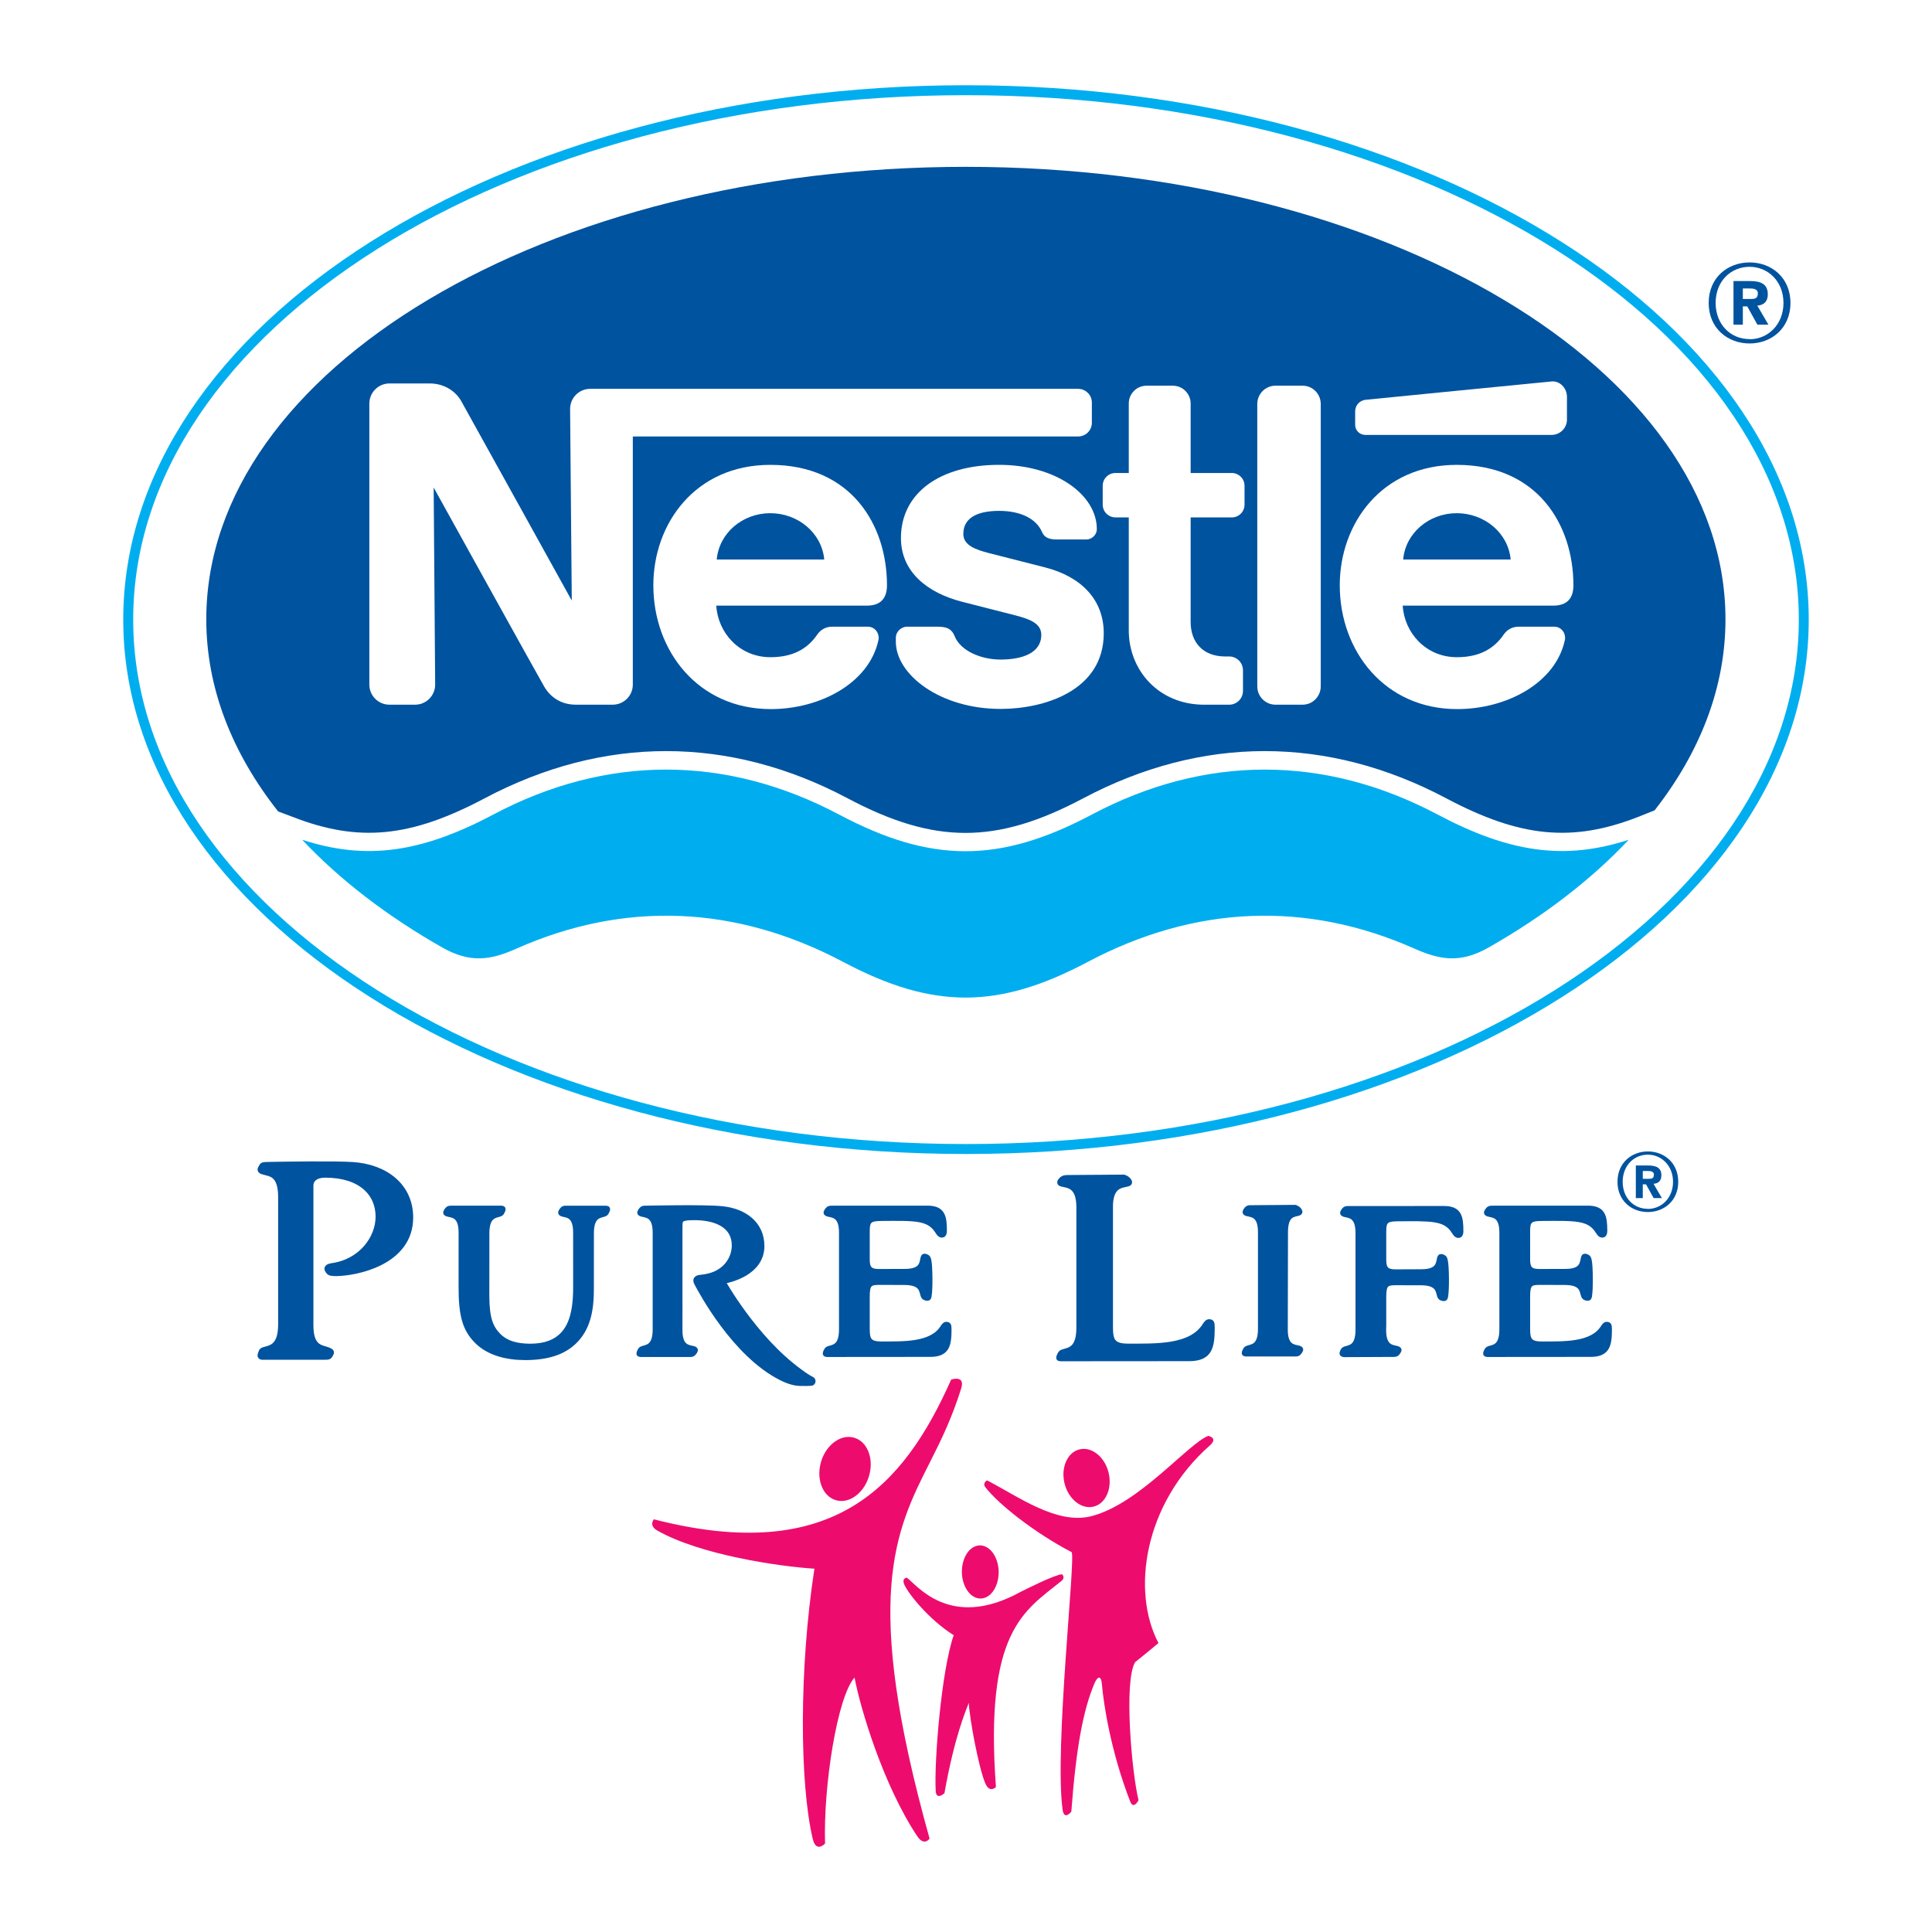
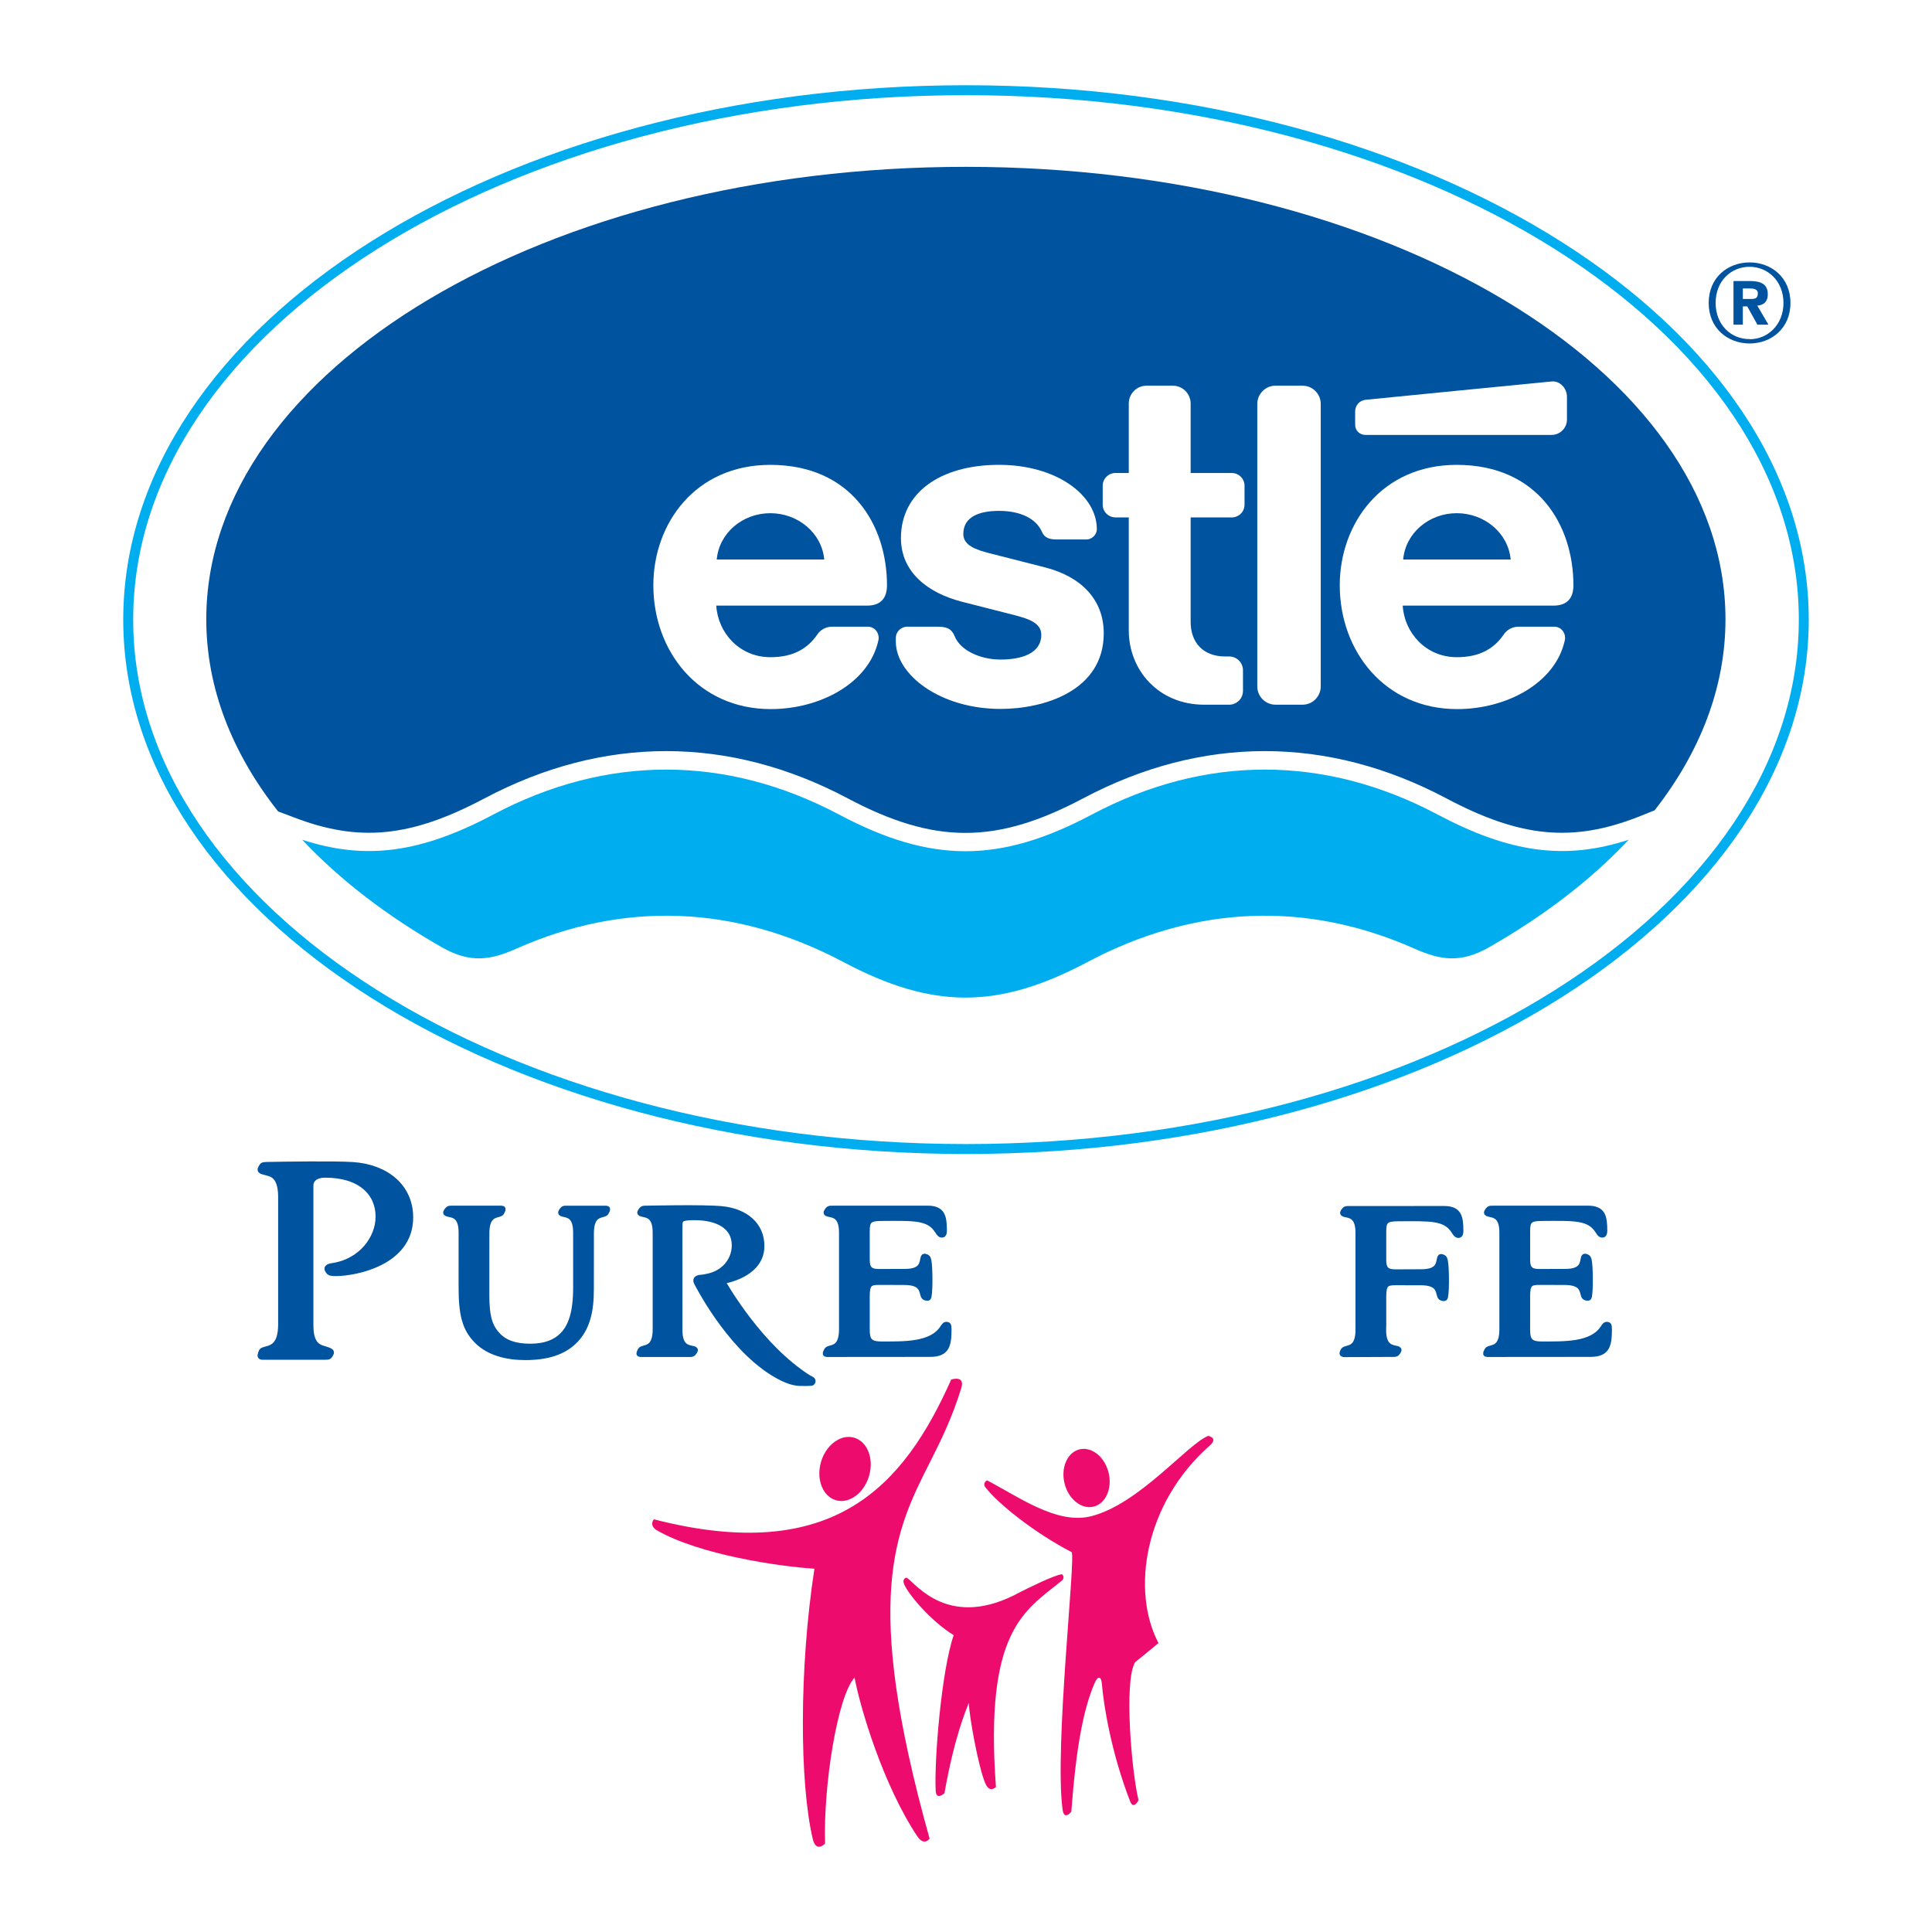
<svg xmlns="http://www.w3.org/2000/svg" version="1.0" id="Layer_1" x="0px" y="0px" width="192.756px" height="192.756px" viewBox="0 0 192.756 192.756" enable-background="new 0 0 192.756 192.756" xml:space="preserve">
  <g>
    <polygon fill-rule="evenodd" clip-rule="evenodd" fill="#FFFFFF" points="0,0 192.756,0 192.756,192.756 0,192.756 0,0  " />
    <path fill-rule="evenodd" clip-rule="evenodd" fill="#00539F" d="M173.883,29.827v-1.047h0.656c0.356,0,0.841,0.033,0.841,0.481   c0,0.481-0.248,0.566-0.668,0.566H173.883L173.883,29.827z M173.883,30.568h0.442l1.011,1.825h1.1l-1.11-1.901   c0.576-0.042,1.046-0.334,1.046-1.136c0-0.996-0.662-1.317-1.788-1.317h-1.634v4.354h0.934V30.568L173.883,30.568z M178.634,30.224   c0-2.556-1.929-4.043-4.073-4.043c-2.16,0-4.085,1.487-4.085,4.043c0,2.556,1.925,4.044,4.085,4.044   C176.705,34.268,178.634,32.78,178.634,30.224L178.634,30.224z M177.938,30.222c0,2.166-1.556,3.623-3.377,3.623v-0.014   c-1.876,0.014-3.392-1.443-3.392-3.609c0-2.169,1.516-3.603,3.392-3.603C176.383,26.62,177.938,28.053,177.938,30.222   L177.938,30.222z" />
    <path fill-rule="evenodd" clip-rule="evenodd" fill="#00539F" stroke="#00539F" stroke-width="0.558" stroke-miterlimit="2.613" d="   M35.176,116.215c-1.82-0.117-6.756-0.041-8.555-0.007c-0.488,0.012-0.432,0.063-0.606,0.353c-0.157,0.269,0.189,0.319,0.369,0.374   c0.562,0.178,1.619,0.156,1.645,2.417v12.774c0,2.357-1.097,2.352-1.734,2.566c-0.221,0.071-0.213,0.208-0.28,0.37   c-0.087,0.21-0.042,0.315,0.159,0.324c0.202,0.007,6.226,0,6.226,0c0.468,0,0.436-0.044,0.6-0.324   c0.127-0.211-0.047-0.271-0.294-0.37c-0.63-0.252-1.716-0.165-1.716-2.461v-13.943c0-0.611,0.482-1.065,1.437-1.071   c3.532-0.009,5.325,1.806,5.325,4.164c0,2.153-1.693,4.482-4.57,4.913c-0.464,0.067-0.747,0.207-0.32,0.643   c0.06,0.06,0.311,0.104,0.683,0.1c1.892-0.015,7.392-1.033,7.4-5.56C40.95,118.381,38.502,116.427,35.176,116.215L35.176,116.215z" />
    <path fill-rule="evenodd" clip-rule="evenodd" fill="#00539F" stroke="#00539F" stroke-width="0.558" stroke-miterlimit="2.613" d="   M60.481,120.572h-4.065c-0.195,0-0.243,0.041-0.403,0.281c-0.095,0.146-0.037,0.207,0.104,0.246   c0.469,0.132,1.343,0.09,1.343,1.864l0.002,5.497c0,2.482-0.483,3.863-1.32,4.729c-0.693,0.716-1.715,1.152-3.24,1.152   c-1.393,0-2.472-0.323-3.206-1.085c-0.798-0.825-1.154-1.778-1.154-4.04c0-1.249,0.005-6.174,0.005-6.174   c0-1.785,0.833-1.78,1.317-1.941c0.167-0.059,0.184-0.162,0.245-0.284c0.088-0.171,0.091-0.237-0.058-0.246H44.96   c-0.198,0-0.25,0.041-0.416,0.281c-0.101,0.146-0.038,0.207,0.108,0.246c0.484,0.132,1.381,0.09,1.381,1.864l-0.001,5.462   c0,2.736,0.352,4.133,1.538,5.338c1.187,1.209,2.985,1.655,4.835,1.655c2.222,0,3.763-0.533,4.825-1.535   c1.416-1.334,1.741-3.183,1.741-5.259l0.004-5.581c0-1.785,0.831-1.78,1.317-1.941c0.167-0.059,0.184-0.162,0.246-0.284   C60.625,120.647,60.63,120.581,60.481,120.572L60.481,120.572z" />
    <path fill-rule="evenodd" clip-rule="evenodd" fill="#00539F" stroke="#00539F" stroke-width="0.558" stroke-miterlimit="2.613" d="   M67.81,122.277c0-0.653,0.147-0.82,1.474-0.82c2.258,0,4.004,0.851,4.004,2.786c0,1.251-0.751,2.459-2.16,2.965   c-0.349,0.127-0.861,0.229-1.188,0.254c-0.483,0.037-0.582,0.222-0.409,0.548c0.394,0.739,3.739,7.094,8.436,9.447   c0.75,0.375,1.342,0.521,1.798,0.537c0.49,0.015,0.918,0.009,1.178-0.011c0.126-0.009,0.243-0.258,0.028-0.363   c-0.32-0.153-0.656-0.377-1.219-0.79c-4.533-3.307-7.682-9.006-7.682-9.006c0.872-0.146,3.915-0.896,3.915-3.512   c0-2.144-1.667-3.459-3.942-3.689c-1.869-0.188-7.483-0.051-7.72-0.051c-0.2,0-0.251,0.041-0.417,0.281   c-0.1,0.146-0.038,0.207,0.107,0.246c0.483,0.132,1.383,0.09,1.383,1.864v9.672c0,1.785-0.833,1.782-1.314,1.945   c-0.167,0.058-0.186,0.159-0.248,0.278c-0.085,0.177-0.092,0.242,0.059,0.249h4.989c0.202,0,0.252-0.04,0.419-0.279   c0.099-0.148,0.037-0.209-0.109-0.247c-0.484-0.13-1.383-0.091-1.383-1.865V122.277L67.81,122.277z" />
    <path fill-rule="evenodd" clip-rule="evenodd" fill="#00539F" stroke="#00539F" stroke-width="0.558" stroke-miterlimit="2.613" d="   M160.357,132.161c-0.172-0.031-0.286,0.126-0.402,0.312c-1.118,1.751-3.922,1.643-6.186,1.643c-1.467,0-1.387-0.739-1.387-2.013   v-2.75c0-1.192,0.226-1.438,1.164-1.438l2.553,0.008c1.783,0,1.747,0.83,1.911,1.315c0.056,0.167,0.119,0.204,0.281,0.245   c0.255,0.066,0.242-0.073,0.263-0.18c0.131-0.723,0.095-2.988-0.017-3.498c-0.05-0.216-0.055-0.331-0.281-0.414   c-0.164-0.061-0.208-0.038-0.246,0.107c-0.13,0.483-0.058,1.381-1.833,1.381l-2.611,0.009c-0.873,0-1.184-0.312-1.184-1.194v-2.888   c0-0.988,0.229-1.263,1.39-1.269c3.335-0.019,4.774-0.109,5.652,1.266c0.151,0.229,0.246,0.396,0.453,0.396   c0.072,0,0.202-0.055,0.202-0.405c0-1.435-0.171-2.227-1.664-2.227l-9.615,0.005c-0.201,0-0.25,0.041-0.416,0.281   c-0.103,0.147-0.037,0.208,0.106,0.246c0.484,0.132,1.381,0.09,1.381,1.866v9.67c0,1.787-0.829,1.782-1.314,1.945   c-0.167,0.058-0.187,0.159-0.247,0.28c-0.087,0.175-0.093,0.24,0.059,0.247l10.318-0.009c1.67,0,1.856-0.884,1.856-2.488   C160.544,132.194,160.476,132.182,160.357,132.161L160.357,132.161z" />
    <path fill-rule="evenodd" clip-rule="evenodd" fill="#00539F" stroke="#00539F" stroke-width="0.558" stroke-miterlimit="2.613" d="   M94.468,132.161c-0.169-0.031-0.281,0.126-0.4,0.312c-1.115,1.751-3.922,1.643-6.183,1.643c-1.47,0-1.39-0.739-1.39-2.013v-2.75   c0-1.192,0.227-1.438,1.164-1.438l2.555,0.008c1.785,0,1.747,0.83,1.91,1.315c0.055,0.167,0.12,0.204,0.279,0.245   c0.261,0.066,0.246-0.073,0.263-0.18c0.136-0.723,0.096-2.988-0.016-3.498c-0.049-0.216-0.054-0.331-0.282-0.414   c-0.165-0.061-0.204-0.038-0.243,0.107c-0.132,0.483-0.059,1.381-1.833,1.381l-2.613,0.009c-0.874,0-1.184-0.312-1.184-1.194   v-2.888c0-0.988,0.227-1.263,1.39-1.269c3.335-0.019,4.775-0.109,5.655,1.266c0.146,0.229,0.245,0.396,0.449,0.396   c0.072,0,0.204-0.055,0.204-0.405c0-1.435-0.172-2.227-1.664-2.227l-9.615,0.005c-0.202,0-0.251,0.041-0.417,0.281   c-0.102,0.147-0.038,0.208,0.107,0.246c0.484,0.132,1.383,0.09,1.383,1.866v9.67c0,1.787-0.831,1.782-1.317,1.945   c-0.164,0.058-0.184,0.159-0.247,0.28c-0.087,0.175-0.089,0.24,0.059,0.247l10.32-0.009c1.667,0,1.854-0.884,1.854-2.488   C94.655,132.194,94.589,132.182,94.468,132.161L94.468,132.161z" />
-     <path fill-rule="evenodd" clip-rule="evenodd" fill="#00539F" stroke="#00539F" stroke-width="0.525" stroke-miterlimit="2.613" d="   M110.774,120.439c0-2.211,1.116-2.158,1.72-2.322c0.178-0.049,0.258-0.123,0.134-0.307c-0.207-0.299-0.527-0.355-0.527-0.355   l-5.569,0.04c-0.25,0-0.523,0.021-0.729,0.321c-0.127,0.183-0.049,0.256,0.129,0.307c0.605,0.162,1.72,0.111,1.72,2.321v12.032   c0,2.222-1.034,2.216-1.634,2.42c-0.21,0.068-0.229,0.197-0.309,0.348c-0.104,0.217-0.111,0.299,0.074,0.307l12.84-0.01   c2.073,0,2.308-1.103,2.308-3.095c0-0.52-0.086-0.537-0.232-0.562c-0.216-0.039-0.352,0.154-0.501,0.386   c-1.388,2.182-4.878,2.046-7.696,2.046c-1.824,0-1.723-0.919-1.723-2.505v-3.422v-4.554v-3.593L110.774,120.439L110.774,120.439z" />
-     <path fill-rule="evenodd" clip-rule="evenodd" fill="#00539F" stroke="#00539F" stroke-width="0.558" stroke-miterlimit="2.613" d="   M124.715,120.523l4.478-0.034c0,0,0.258,0.047,0.423,0.289c0.102,0.147,0.036,0.208-0.107,0.246   c-0.482,0.131-1.285,0.128-1.285,1.904l-0.02,9.738c0,1.773,0.899,1.736,1.38,1.865c0.148,0.04,0.21,0.102,0.107,0.246   c-0.165,0.242-0.215,0.28-0.414,0.28h-4.992c-0.149-0.005-0.145-0.074-0.058-0.245c0.059-0.123,0.079-0.225,0.244-0.281   c0.487-0.164,1.316-0.158,1.316-1.946v-9.668c0-1.778-0.896-1.736-1.381-1.866c-0.145-0.041-0.207-0.101-0.108-0.248   C124.464,120.564,124.513,120.523,124.715,120.523L124.715,120.523z" />
    <path fill-rule="evenodd" clip-rule="evenodd" fill="#00539F" stroke="#00539F" stroke-width="0.558" stroke-miterlimit="2.613" d="   M139.088,135.1c0.2,0,0.251-0.04,0.415-0.281c0.1-0.146,0.039-0.205-0.106-0.246c-0.481-0.132-1.381-0.09-1.381-1.866l0.011-0.571   v-2.751c0-1.192,0.229-1.436,1.164-1.436l2.556,0.004c1.785,0,1.746,0.833,1.908,1.316c0.056,0.169,0.12,0.207,0.279,0.246   c0.261,0.066,0.245-0.073,0.265-0.181c0.134-0.723,0.095-2.988-0.019-3.495c-0.046-0.218-0.05-0.333-0.279-0.415   c-0.166-0.062-0.203-0.038-0.242,0.106c-0.133,0.484-0.062,1.382-1.835,1.382l-2.61,0.011c-0.876,0-1.187-0.316-1.187-1.197v-2.887   c0-0.989,0.229-1.263,1.39-1.269c3.335-0.018,4.777-0.111,5.658,1.263c0.146,0.23,0.242,0.398,0.449,0.398   c0.072,0,0.199-0.057,0.199-0.405c0-1.435-0.17-2.225-1.661-2.225l-9.616,0.006c-0.203,0-0.252,0.037-0.417,0.277   c-0.103,0.148-0.035,0.208,0.106,0.248c0.484,0.131,1.382,0.091,1.382,1.865v9.672c0,1.787-0.83,1.782-1.315,1.945   c-0.163,0.055-0.186,0.159-0.247,0.28c-0.085,0.173,0,0.222,0.152,0.229L139.088,135.1L139.088,135.1z" />
-     <path fill-rule="evenodd" clip-rule="evenodd" fill="#00539F" d="M163.901,117.612v-0.781h0.489c0.265,0,0.62,0.025,0.62,0.359   c0,0.357-0.183,0.422-0.495,0.422H163.901L163.901,117.612z M163.901,118.163h0.325l0.756,1.369h0.823l-0.832-1.424   c0.43-0.032,0.783-0.247,0.783-0.847c0-0.742-0.494-0.981-1.335-0.981h-1.214v3.252h0.693V118.163L163.901,118.163z    M167.438,117.909c0-1.913-1.429-3.03-3.033-3.03c-1.6,0-3.027,1.117-3.027,3.03c0,1.909,1.428,3.017,3.027,3.017   C166.009,120.926,167.438,119.818,167.438,117.909L167.438,117.909z M166.918,117.909c0,1.617-1.15,2.705-2.514,2.705v-0.011   c-1.393,0.011-2.509-1.077-2.509-2.694c0-1.615,1.116-2.707,2.509-2.707C165.768,115.202,166.918,116.294,166.918,117.909   L166.918,117.909z" />
    <path fill-rule="evenodd" clip-rule="evenodd" fill="#ED0C6E" d="M98.475,147.695c3.121,1.613,6.95,4.436,10.371,3.583   c4.792-1.194,9.639-7.218,11.702-8.021c0,0,1.022,0.192,0.16,0.955c-6.615,5.843-7.84,14.58-5.126,19.715   c0,0-1.696,1.413-2.325,1.901c-1.159,1.904-0.336,11.053,0.334,13.776c0,0-0.493,0.999-0.835,0.123   c-1.908-4.912-2.646-9.636-2.822-11.72c-0.065-0.807-0.405-0.844-0.743-0.046c-1.1,2.599-1.819,6.288-2.305,12.789   c0,0-0.721,0.928-0.873-0.211c-0.836-6.22,1.363-25.444,0.894-25.687c-3.702-1.924-7.33-4.819-8.594-6.467   C97.984,147.965,98.475,147.695,98.475,147.695L98.475,147.695z" />
    <path fill-rule="evenodd" clip-rule="evenodd" fill="#ED0C6E" d="M83.395,149.673c0.534,0.158,1.104,0.082,1.65-0.218   c0.768-0.421,1.373-1.22,1.66-2.195c0.287-0.975,0.208-1.977-0.21-2.746c-0.3-0.544-0.74-0.917-1.275-1.073   c-0.531-0.155-1.103-0.081-1.647,0.218c-0.771,0.421-1.376,1.221-1.66,2.195s-0.209,1.977,0.212,2.746   C82.421,149.145,82.861,149.517,83.395,149.673L83.395,149.673z" />
    <path fill-rule="evenodd" clip-rule="evenodd" fill="#ED0C6E" d="M110.602,146.915c-0.222-0.894-0.739-1.639-1.418-2.049   c-0.481-0.291-0.998-0.381-1.487-0.258c-0.488,0.121-0.901,0.438-1.19,0.922c-0.409,0.68-0.517,1.583-0.297,2.477   c0.393,1.573,1.695,2.609,2.908,2.307C110.324,150.015,110.992,148.49,110.602,146.915L110.602,146.915z" />
    <path fill-rule="evenodd" clip-rule="evenodd" fill="#ED0C6E" d="M65.575,152.701c4.294,2.444,12.176,3.588,15.68,3.808   c-1.545,10.037-1.472,21.437-0.171,26.943c0.343,1.459,1.232,0.477,1.232,0.477c-0.18-5.724,1.222-14.659,2.942-16.557   c0.575,3.055,2.855,10.713,6.251,15.822c0.7,1.051,1.235,0.243,1.235,0.243c-6.735-24.066-3.458-30.668,0.042-37.559   c1.127-2.224,2.202-4.435,3.116-7.365c0.421-1.359-1.002-0.873-1.002-0.873c-4.702,10.555-11.688,18.562-29.666,13.942   C65.234,151.583,64.699,152.201,65.575,152.701L65.575,152.701z" />
-     <path fill-rule="evenodd" clip-rule="evenodd" fill="#ED0C6E" d="M97.84,159.483c0.377-0.002,0.734-0.174,1.038-0.482   c0.487-0.5,0.771-1.319,0.758-2.191c-0.023-1.459-0.863-2.636-1.875-2.625c-0.375,0.005-0.734,0.173-1.037,0.482   c-0.486,0.501-0.77,1.321-0.758,2.191C95.989,158.319,96.827,159.496,97.84,159.483L97.84,159.483z" />
    <path fill-rule="evenodd" clip-rule="evenodd" fill="#ED0C6E" d="M94.215,178.919l0.015-0.03l0.005-0.021   c0.978-5.518,2.114-8.188,2.424-8.968c0.047,1.382,0.956,6.409,1.644,8.021c0.443,1.036,1.062,0.369,1.062,0.369   c-1.143-15.575,2.819-17.561,6.526-20.548c0.454-0.366,0.062-0.678,0.062-0.678c-0.74,0.044-3.782,1.581-4.146,1.767   c-7.106,3.908-10.425-0.84-11.348-1.431c0,0-0.509,0.059-0.24,0.686c0.396,0.923,2.487,3.522,4.931,5.058   c-1.222,3.513-1.955,12.542-1.796,15.517C93.405,179.667,94.215,178.919,94.215,178.919L94.215,178.919z" />
    <path fill-rule="evenodd" clip-rule="evenodd" fill="#FFFFFF" d="M179.964,61.819c0,29.124-37.498,52.819-83.587,52.819   c-46.089,0-83.584-23.695-83.584-52.819C12.792,32.694,50.288,9,96.377,9C142.466,9,179.964,32.694,179.964,61.819L179.964,61.819z   " />
    <path fill-rule="evenodd" clip-rule="evenodd" fill="#00AEEF" d="M12.296,61.819c0,29.398,37.719,53.315,84.081,53.315   c46.363,0,84.082-23.917,84.082-53.315S142.74,8.504,96.377,8.504C50.015,8.504,12.296,32.421,12.296,61.819L12.296,61.819z    M13.289,61.819c0-28.852,37.273-52.323,83.088-52.323c45.816,0,83.091,23.472,83.091,52.323c0,28.851-37.274,52.323-83.091,52.323   C50.562,114.143,13.289,90.67,13.289,61.819L13.289,61.819z" />
    <path fill-rule="evenodd" clip-rule="evenodd" fill="#00539F" d="M96.367,16.645c-41.854,0-75.786,20.212-75.786,45.146   c0,6.854,2.579,13.346,7.167,19.166l1.48,0.556c6.564,2.552,11.744,2.047,19.117-1.861c11.851-6.286,24.381-6.286,36.234,0   c8.67,4.597,14.816,4.597,23.485,0c11.854-6.286,24.383-6.286,36.237,0c7.383,3.915,12.572,4.416,19.149,1.848l1.631-0.652   c4.53-5.79,7.07-12.245,7.07-19.055C172.152,36.857,138.222,16.645,96.367,16.645L96.367,16.645z" />
    <path fill-rule="evenodd" clip-rule="evenodd" fill="#00AEEF" d="M143.441,81.272c-11.29-5.986-23.226-5.986-34.516,0   c-9.188,4.872-16.018,4.872-25.206,0c-11.29-5.986-23.225-5.986-34.515,0c-7.217,3.827-12.708,4.577-19.055,2.512   c3.741,3.985,8.451,7.604,13.953,10.735c2.803,1.595,4.819,1.284,7.414,0.131c10.774-4.789,21.905-4.354,32.634,1.335   c8.907,4.725,15.438,4.725,24.346,0c10.728-5.688,21.859-6.124,32.634-1.335c2.594,1.153,4.61,1.464,7.414-0.131   c5.501-3.132,10.212-6.75,13.951-10.735C156.148,85.849,150.655,85.096,143.441,81.272L143.441,81.272z" />
    <path fill-rule="evenodd" clip-rule="evenodd" fill="#FFFFFF" d="M131.77,68.481c0,1.007-0.812,1.826-1.817,1.826h-2.695   c-1.006,0-1.818-0.815-1.818-1.822l-0.001-28.18c0-1.007,0.812-1.825,1.817-1.825h2.695c1.007,0,1.819,0.814,1.819,1.822V68.481   L131.77,68.481z" />
    <path fill-rule="evenodd" clip-rule="evenodd" fill="#FFFFFF" d="M135.204,41.052v1.338c0,0.554,0.453,1.001,1.007,1.001h18.588   c0.85,0,1.537-0.684,1.537-1.532v-2.269c0-0.848-0.696-1.615-1.537-1.531c0,0-17.97,1.761-18.549,1.828   C135.581,39.963,135.204,40.495,135.204,41.052L135.204,41.052z" />
    <path fill-rule="evenodd" clip-rule="evenodd" fill="#FFFFFF" d="M122.627,70.309c0.767,0,1.386-0.616,1.386-1.383v-2.049   c0-0.767-0.622-1.382-1.388-1.382l-0.373,0.002c-2.218,0-3.461-1.396-3.461-3.445v-10.43l4.1,0.002   c0.705,0,1.276-0.568,1.276-1.275v-1.886c0-0.707-0.574-1.273-1.279-1.273h-4.097v-6.927c0-0.982-0.793-1.782-1.776-1.782h-2.626   c-0.981,0-1.771,0.795-1.771,1.776v6.933l-1.322-0.001c-0.706,0-1.279,0.567-1.279,1.272v1.886c0,0.707,0.572,1.274,1.277,1.274   h1.324V62.9c0,3.902,2.913,7.409,7.538,7.409H122.627L122.627,70.309z" />
    <path fill-rule="evenodd" clip-rule="evenodd" fill="#FFFFFF" d="M76.851,46.379c-7.475,0-11.667,5.851-11.667,12.015   c0,6.569,4.49,12.353,11.717,12.353c4.945,0,9.82-2.605,10.742-6.884c0.124-0.58-0.264-1.336-1.078-1.339h-3.534   c-0.643,0-1.167,0.31-1.482,0.773c-1.011,1.48-2.493,2.272-4.683,2.272c-3.096,0-5.241-2.44-5.403-5.145h15.029   c1.384,0,2.003-0.751,2.003-2.03C88.495,52.381,84.936,46.379,76.851,46.379L76.851,46.379z M76.851,51.201   c2.759,0,5.142,1.964,5.384,4.622H71.509C71.75,53.166,74.09,51.203,76.851,51.201L76.851,51.201z" />
    <path fill-rule="evenodd" clip-rule="evenodd" fill="#FFFFFF" d="M145.336,46.379c-7.476,0-11.668,5.851-11.668,12.015   c0,6.569,4.49,12.353,11.716,12.353c4.946,0,9.822-2.605,10.743-6.884c0.125-0.58-0.264-1.336-1.078-1.339h-3.533   c-0.642,0-1.166,0.31-1.482,0.773c-1.012,1.48-2.491,2.272-4.682,2.272c-3.097,0-5.242-2.44-5.403-5.145h15.029   c1.383,0,2.002-0.751,2.002-2.03C156.979,52.381,153.422,46.379,145.336,46.379L145.336,46.379z M145.336,51.201   c2.758,0,5.142,1.964,5.384,4.622h-10.726C140.234,53.166,142.576,51.203,145.336,51.201L145.336,51.201z" />
-     <path fill-rule="evenodd" clip-rule="evenodd" fill="#FFFFFF" d="M107.562,38.795H58.879c-1.108,0-2,0.899-2,2.006l0.167,19.118   c0,0-10.491-18.946-11.037-19.915c-0.515-0.91-1.619-1.747-3.146-1.747h-4.004c-1.107,0-2.009,0.898-2.009,2.005v28.04   c0,1.105,0.89,2.004,1.997,2.004h2.569c1.106,0,2.001-0.901,2.001-2.009l-0.15-19.655c0,0,10.593,19.137,11.046,19.891   c0.611,1.017,1.645,1.773,3.144,1.773l3.678,0c1.107,0,2.001-0.899,2.001-2.005l-0.001-24.755l44.431,0.001   c0.757,0,1.369-0.609,1.369-1.364v-2.023C108.933,39.405,108.317,38.795,107.562,38.795L107.562,38.795z" />
    <path fill-rule="evenodd" clip-rule="evenodd" fill="#FFFFFF" d="M99.683,50.97c2.116,0,3.7,0.767,4.271,2.094   c0.273,0.637,0.803,0.76,1.533,0.76h2.909c0.482,0,1.034-0.414,1.034-1.042c0-3.387-4.033-6.405-9.751-6.405   c-5.911,0-9.792,2.817-9.792,7.3c0,3.434,2.712,5.478,6.044,6.347c1.52,0.398,4.114,1.041,5.377,1.372   c1.363,0.357,2.581,0.774,2.581,1.939c0,1.842-1.942,2.469-4.061,2.469c-2.009,0-4.009-0.897-4.582-2.33   c-0.333-0.829-0.913-0.951-1.797-0.951h-2.959c-0.517,0-1.112,0.444-1.112,1.12v0.38c0,3.275,4.396,6.706,10.456,6.706   c4.298,0,10.287-1.789,10.287-7.551c0-3.339-2.235-5.649-5.869-6.573c-1.422-0.362-4.839-1.23-5.58-1.422   c-1.325-0.342-2.561-0.774-2.561-1.91C96.112,51.554,97.7,50.97,99.683,50.97L99.683,50.97z" />
  </g>
</svg>